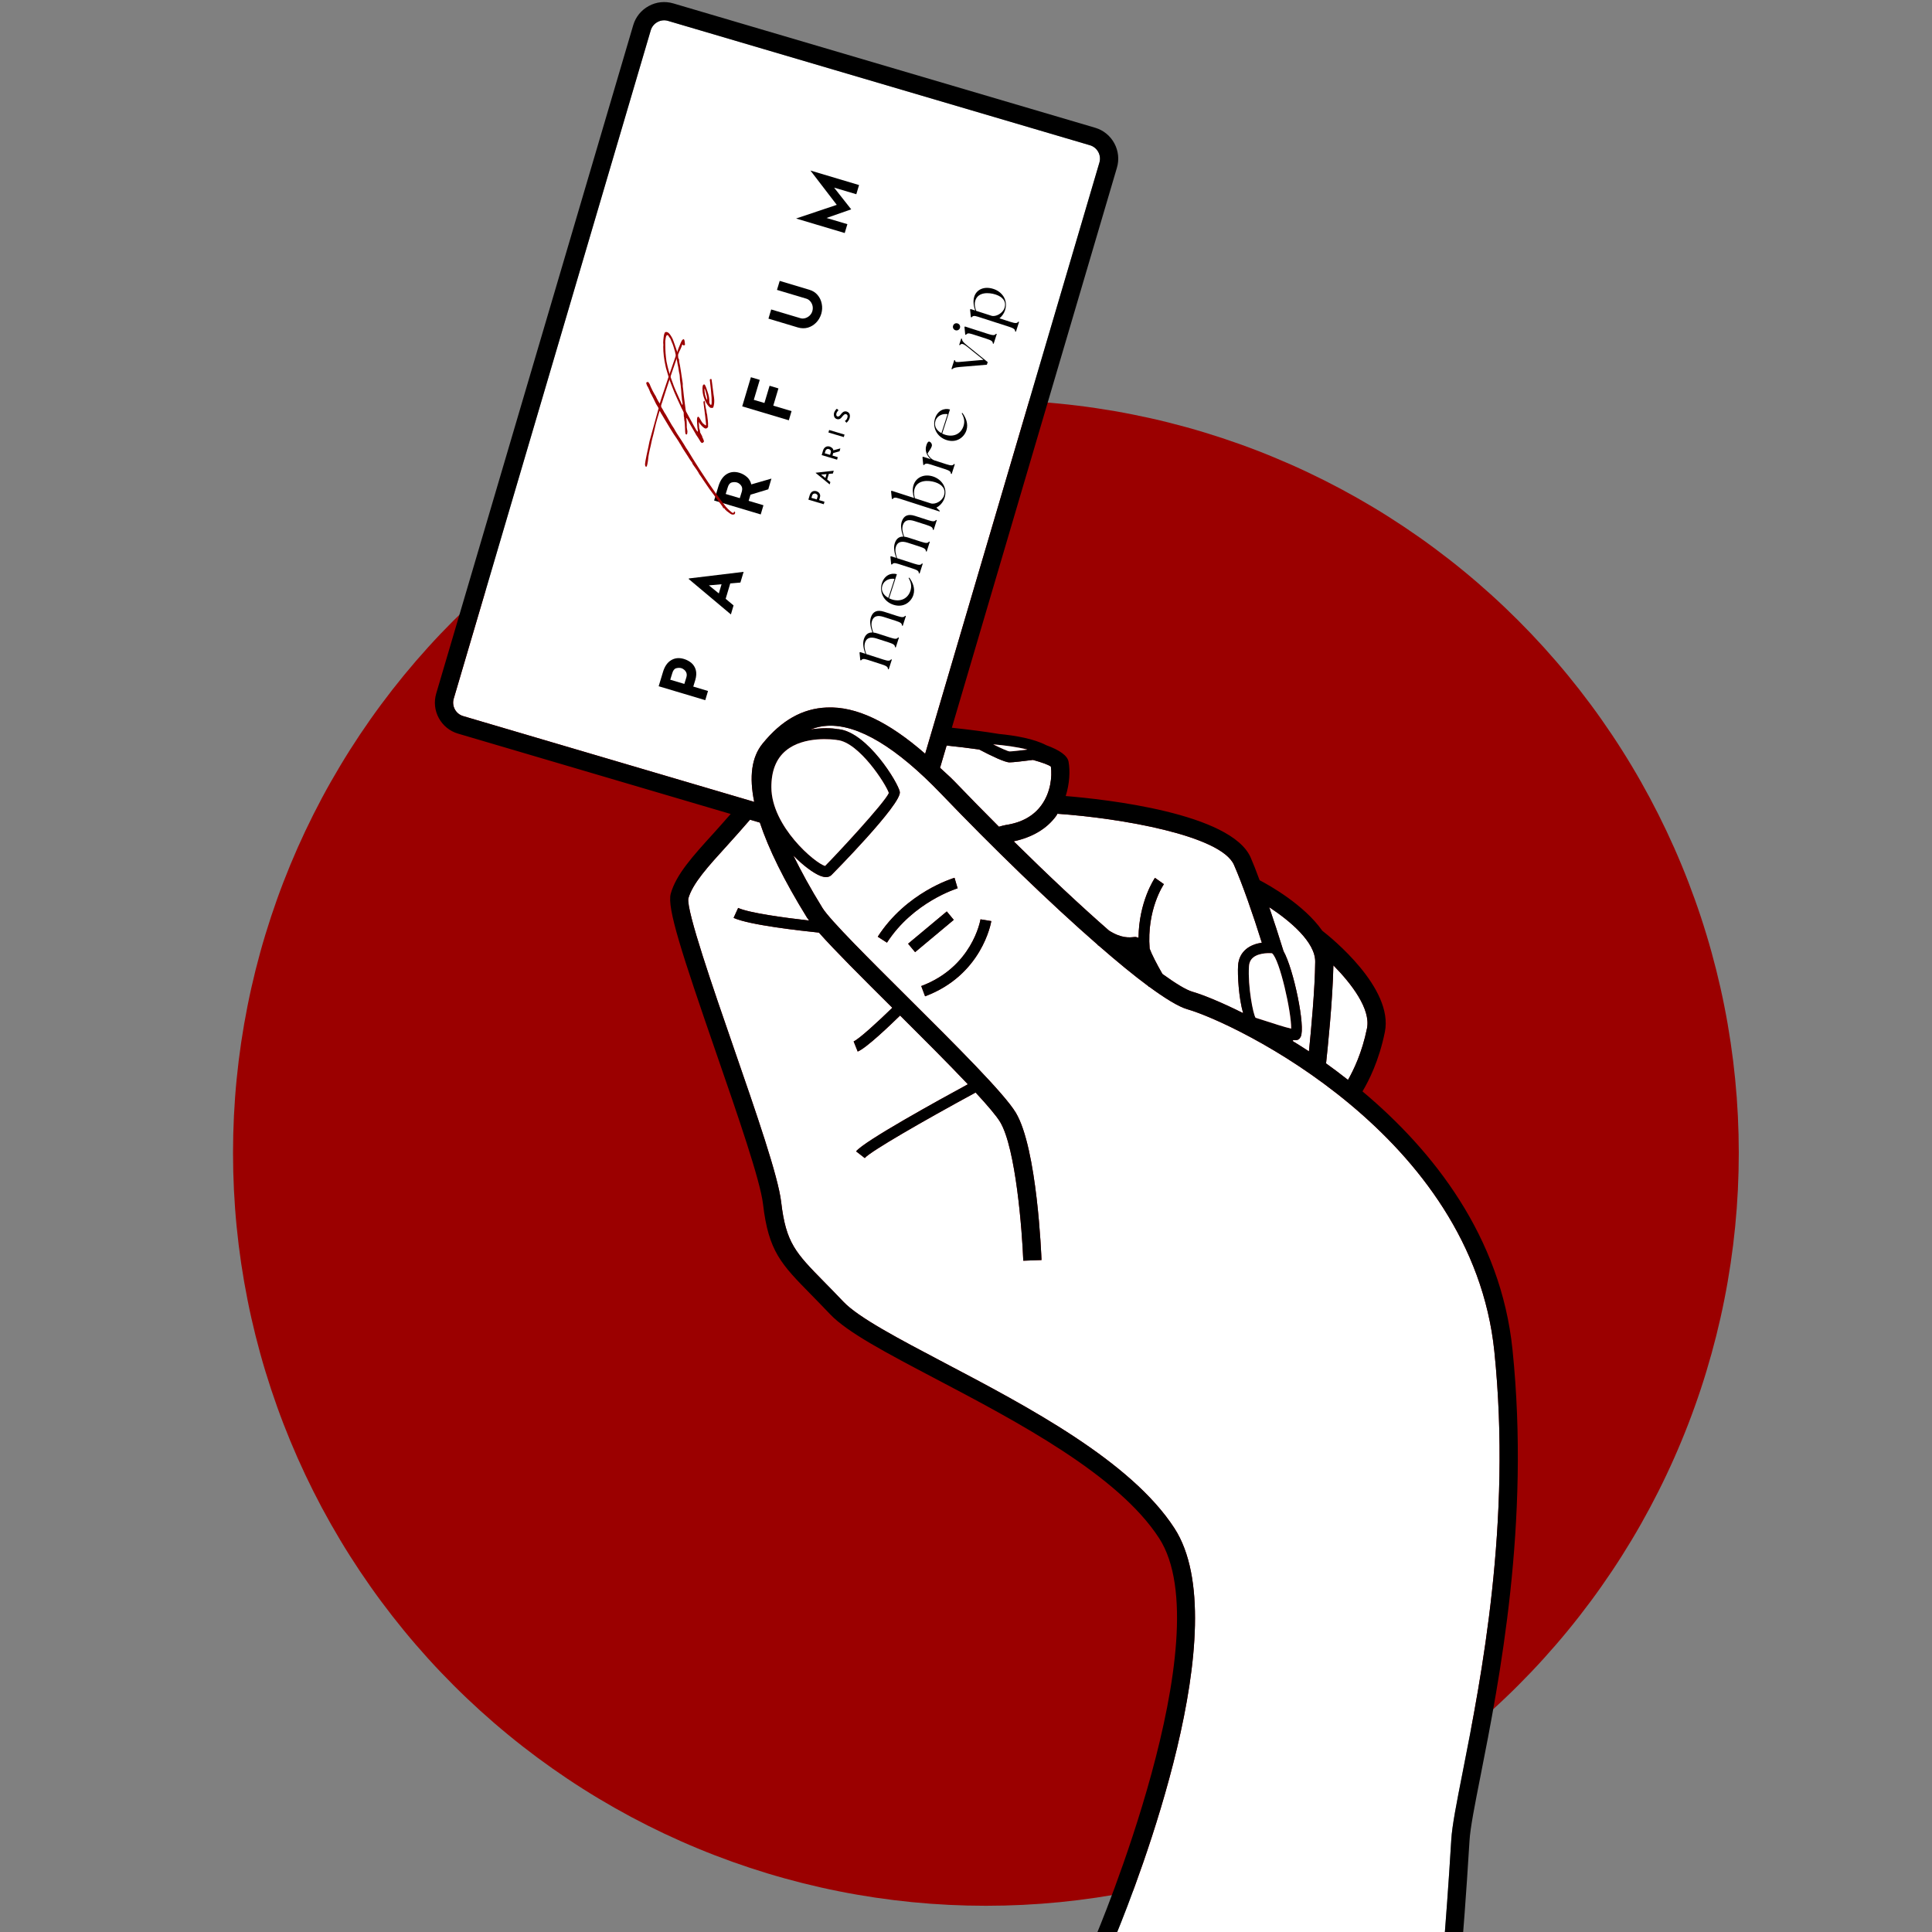
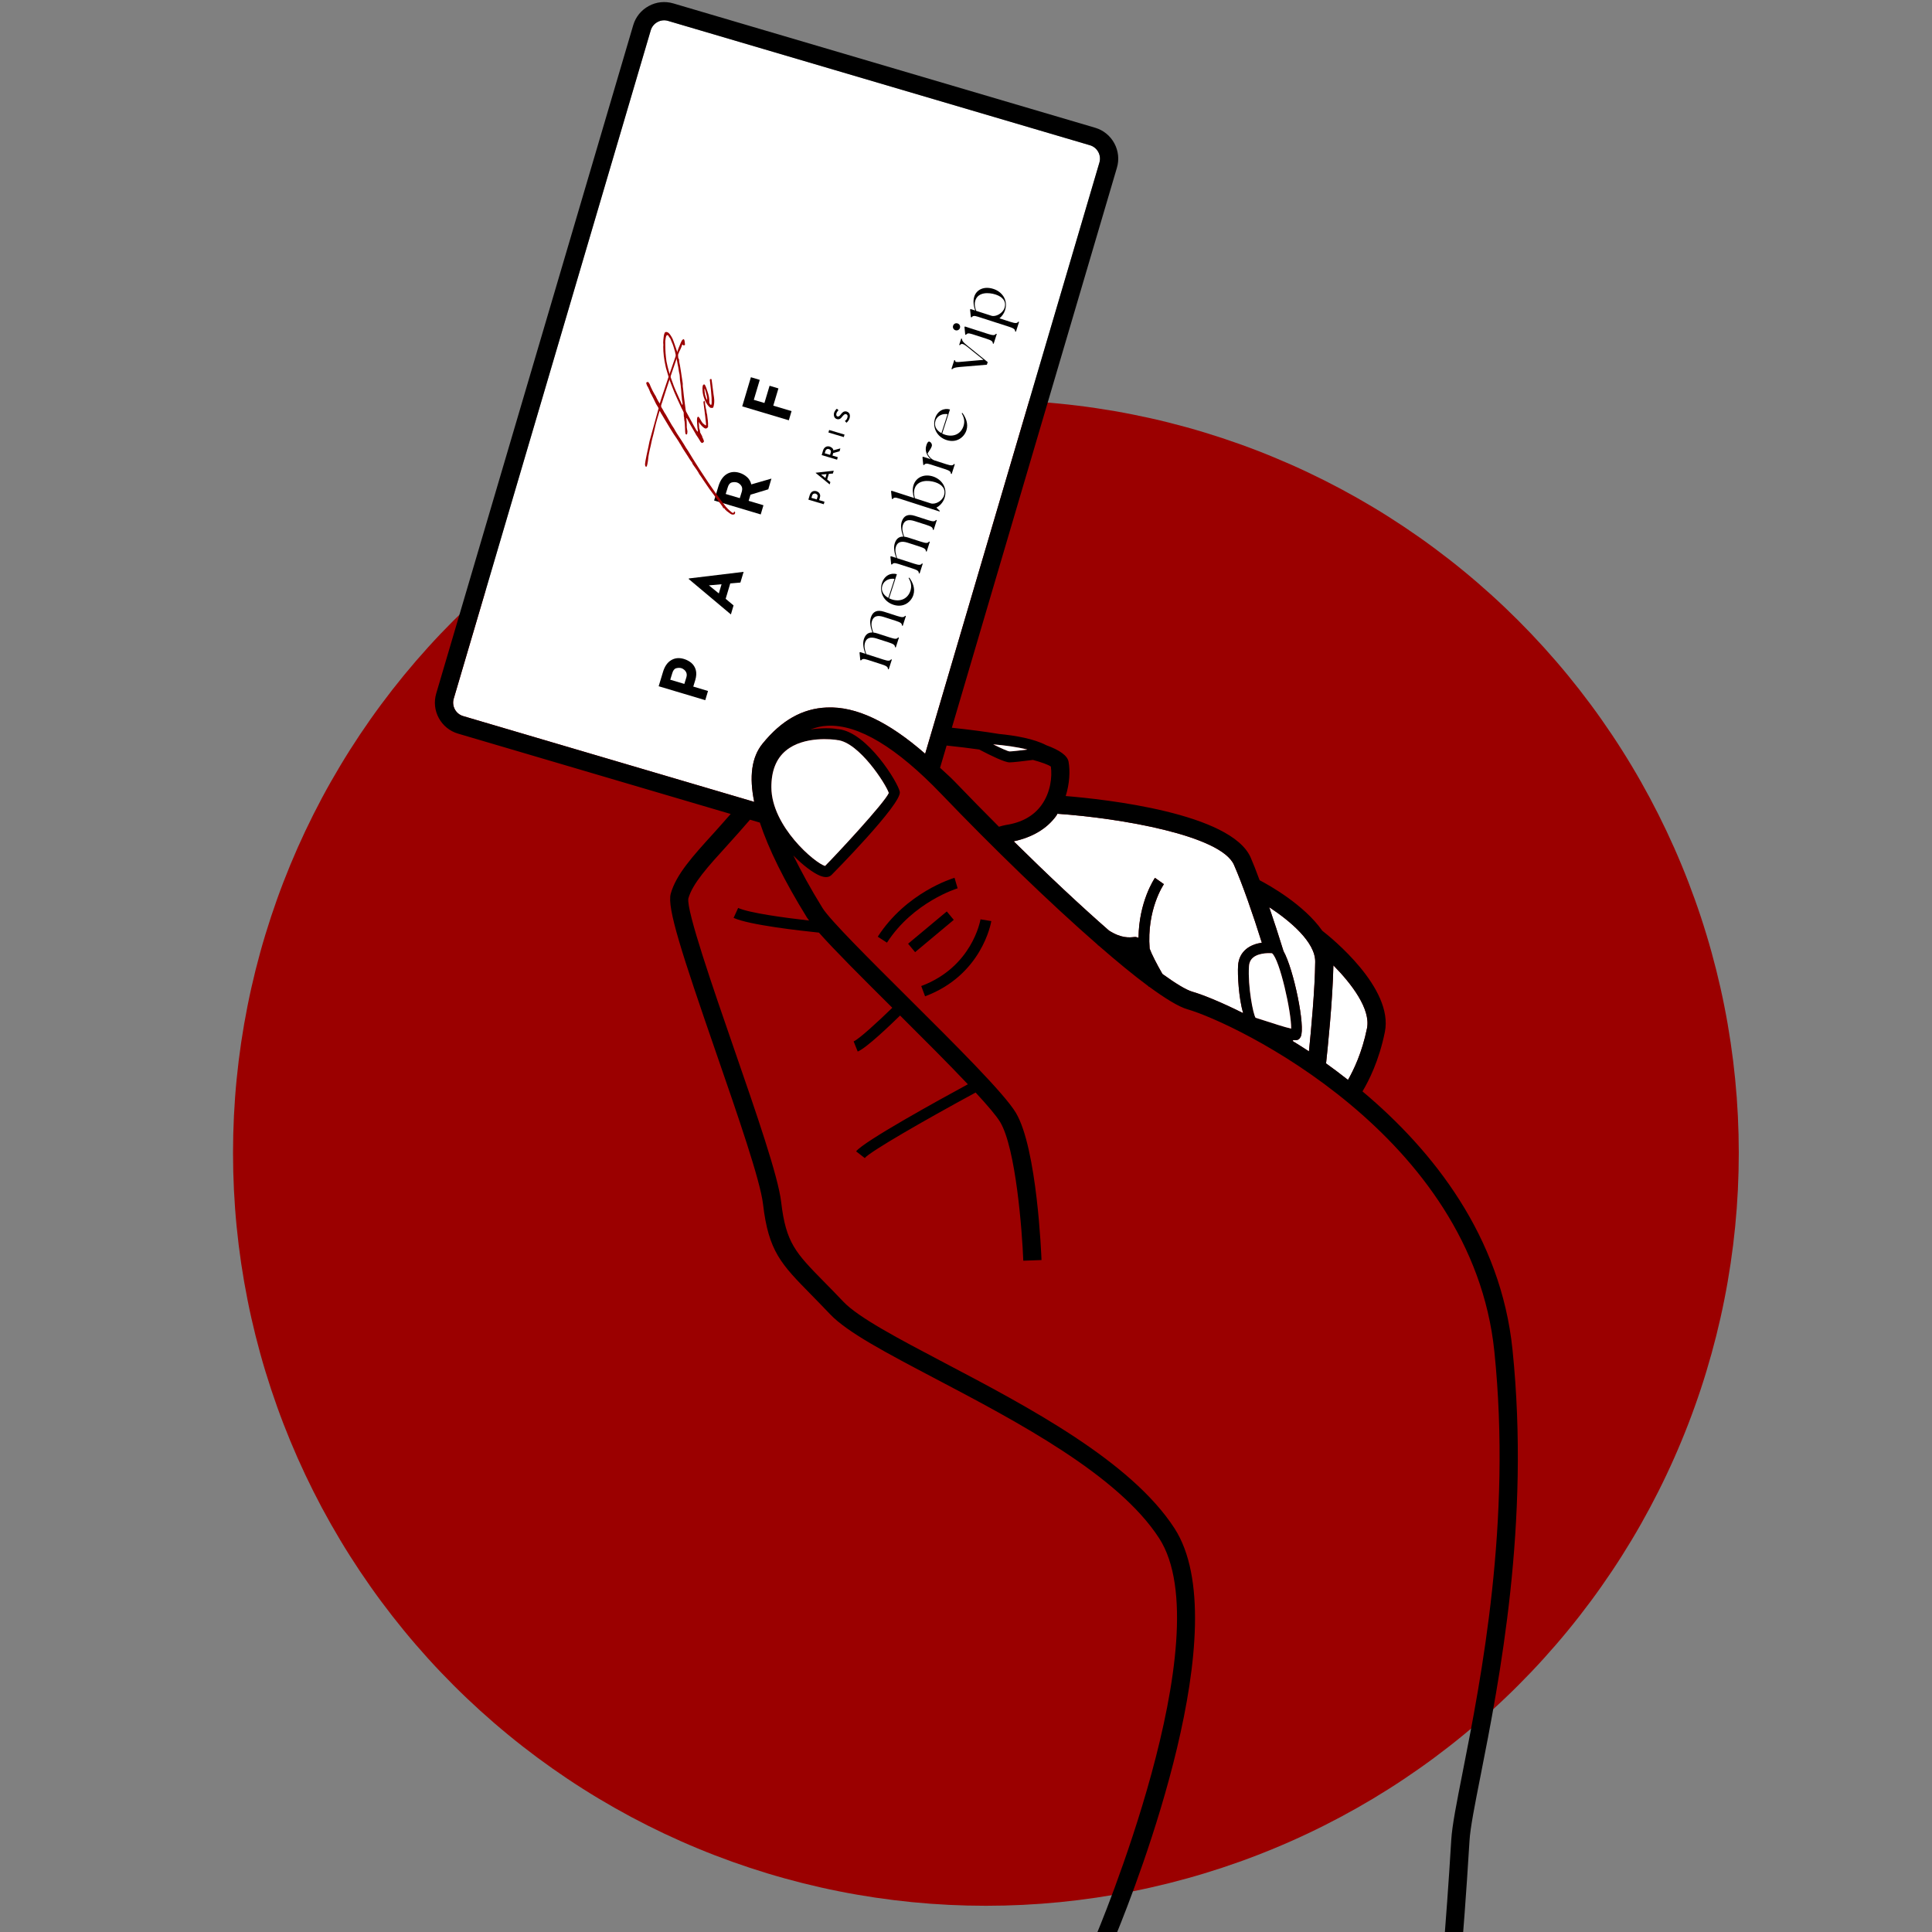
<svg xmlns="http://www.w3.org/2000/svg" width="500" zoomAndPan="magnify" viewBox="0 0 375 375" height="500" preserveAspectRatio="xMidYMid meet" version="1.0">
  <rect x="0" y="0" width="375" height="375" fill="#808080" stroke="none" />
  <defs>
    <g />
    <clipPath id="873f635656">
      <path d="M 45.23 77 L 337.496 77 L 337.496 370 L 45.23 370 Z M 45.23 77 " clip-rule="nonzero" />
    </clipPath>
  </defs>
  <g clip-path="url(#873f635656)">
    <path fill="#9b0000" d="M 45.23 223.777 C 45.23 226.168 45.289 228.559 45.406 230.949 C 45.523 233.336 45.699 235.723 45.934 238.102 C 46.168 240.48 46.461 242.855 46.812 245.219 C 47.164 247.586 47.574 249.941 48.039 252.285 C 48.504 254.633 49.031 256.965 49.609 259.285 C 50.191 261.605 50.828 263.91 51.523 266.199 C 52.219 268.488 52.969 270.758 53.773 273.008 C 54.578 275.262 55.441 277.492 56.355 279.699 C 57.27 281.91 58.238 284.094 59.262 286.258 C 60.285 288.418 61.359 290.555 62.484 292.664 C 63.613 294.773 64.793 296.855 66.023 298.906 C 67.25 300.957 68.531 302.977 69.859 304.965 C 71.188 306.953 72.562 308.906 73.988 310.828 C 75.414 312.75 76.883 314.633 78.402 316.484 C 79.918 318.332 81.48 320.141 83.086 321.914 C 84.691 323.688 86.34 325.418 88.031 327.109 C 89.723 328.801 91.457 330.449 93.227 332.055 C 95 333.66 96.809 335.223 98.66 336.738 C 100.508 338.258 102.391 339.727 104.312 341.152 C 106.234 342.578 108.188 343.953 110.176 345.281 C 112.164 346.613 114.184 347.891 116.238 349.121 C 118.289 350.348 120.367 351.527 122.477 352.656 C 124.586 353.781 126.723 354.859 128.883 355.879 C 131.047 356.902 133.23 357.871 135.441 358.785 C 137.652 359.703 139.883 360.562 142.133 361.367 C 144.387 362.172 146.656 362.922 148.945 363.617 C 151.23 364.312 153.535 364.949 155.855 365.531 C 158.176 366.113 160.508 366.637 162.855 367.102 C 165.199 367.57 167.555 367.977 169.922 368.328 C 172.289 368.68 174.66 368.973 177.039 369.207 C 179.422 369.441 181.805 369.617 184.195 369.734 C 186.582 369.852 188.973 369.91 191.363 369.91 C 193.754 369.91 196.145 369.852 198.535 369.734 C 200.922 369.617 203.309 369.441 205.688 369.207 C 208.066 368.973 210.441 368.68 212.805 368.328 C 215.172 367.977 217.527 367.57 219.871 367.102 C 222.219 366.637 224.551 366.113 226.871 365.531 C 229.191 364.949 231.496 364.312 233.785 363.617 C 236.074 362.922 238.344 362.172 240.594 361.367 C 242.848 360.562 245.078 359.703 247.285 358.785 C 249.496 357.871 251.684 356.902 253.844 355.879 C 256.004 354.859 258.141 353.781 260.25 352.656 C 262.359 351.527 264.441 350.348 266.492 349.121 C 268.543 347.891 270.562 346.613 272.551 345.281 C 274.539 343.953 276.496 342.578 278.414 341.152 C 280.336 339.727 282.223 338.258 284.07 336.738 C 285.918 335.223 287.73 333.66 289.5 332.055 C 291.273 330.449 293.004 328.801 294.695 327.109 C 296.387 325.418 298.035 323.688 299.641 321.914 C 301.246 320.141 302.809 318.332 304.324 316.484 C 305.844 314.633 307.312 312.75 308.738 310.828 C 310.164 308.906 311.539 306.953 312.867 304.965 C 314.199 302.977 315.477 300.957 316.707 298.906 C 317.938 296.855 319.113 294.773 320.242 292.664 C 321.367 290.555 322.445 288.418 323.465 286.258 C 324.488 284.094 325.457 281.91 326.371 279.699 C 327.289 277.492 328.148 275.262 328.953 273.008 C 329.762 270.758 330.512 268.488 331.203 266.199 C 331.898 263.91 332.535 261.605 333.117 259.285 C 333.699 256.965 334.223 254.633 334.688 252.285 C 335.156 249.941 335.562 247.586 335.914 245.219 C 336.266 242.855 336.559 240.48 336.793 238.102 C 337.027 235.723 337.203 233.336 337.32 230.949 C 337.438 228.559 337.496 226.168 337.496 223.777 C 337.496 221.387 337.438 218.996 337.32 216.605 C 337.203 214.219 337.027 211.836 336.793 209.453 C 336.559 207.074 336.266 204.703 335.914 202.336 C 335.562 199.969 335.156 197.613 334.688 195.27 C 334.223 192.922 333.699 190.59 333.117 188.27 C 332.535 185.949 331.898 183.645 331.203 181.359 C 330.512 179.07 329.762 176.797 328.953 174.547 C 328.148 172.297 327.289 170.066 326.371 167.855 C 325.457 165.645 324.488 163.461 323.465 161.297 C 322.445 159.137 321.367 157 320.242 154.891 C 319.113 152.781 317.938 150.703 316.707 148.652 C 315.477 146.598 314.199 144.578 312.867 142.59 C 311.539 140.602 310.164 138.648 308.738 136.727 C 307.312 134.805 305.844 132.922 304.324 131.07 C 302.809 129.223 301.246 127.414 299.641 125.641 C 298.035 123.867 296.387 122.137 294.695 120.445 C 293.004 118.754 291.273 117.105 289.5 115.5 C 287.73 113.895 285.918 112.332 284.07 110.816 C 282.223 109.297 280.336 107.828 278.414 106.402 C 276.496 104.977 274.539 103.602 272.551 102.273 C 270.562 100.945 268.543 99.664 266.492 98.434 C 264.441 97.207 262.359 96.027 260.25 94.898 C 258.141 93.773 256.004 92.699 253.844 91.676 C 251.684 90.652 249.496 89.684 247.285 88.77 C 245.078 87.852 242.848 86.992 240.594 86.188 C 238.344 85.383 236.074 84.633 233.785 83.938 C 231.496 83.242 229.191 82.605 226.871 82.023 C 224.551 81.441 222.219 80.918 219.871 80.453 C 217.527 79.984 215.172 79.578 212.805 79.227 C 210.441 78.875 208.066 78.582 205.688 78.348 C 203.309 78.113 200.922 77.938 198.535 77.82 C 196.145 77.703 193.754 77.645 191.363 77.645 C 188.973 77.645 186.582 77.703 184.195 77.82 C 181.805 77.938 179.422 78.113 177.039 78.348 C 174.66 78.582 172.289 78.875 169.922 79.227 C 167.555 79.578 165.199 79.984 162.855 80.453 C 160.508 80.918 158.176 81.441 155.855 82.023 C 153.535 82.605 151.23 83.242 148.945 83.938 C 146.656 84.633 144.387 85.383 142.133 86.188 C 139.883 86.992 137.652 87.852 135.441 88.77 C 133.23 89.684 131.047 90.652 128.883 91.676 C 126.723 92.699 124.586 93.773 122.477 94.898 C 120.367 96.027 118.289 97.207 116.238 98.434 C 114.184 99.664 112.164 100.945 110.176 102.273 C 108.188 103.602 106.234 104.977 104.312 106.402 C 102.391 107.828 100.508 109.297 98.66 110.816 C 96.809 112.332 95 113.895 93.227 115.5 C 91.453 117.105 89.723 118.754 88.031 120.445 C 86.34 122.137 84.691 123.867 83.086 125.641 C 81.48 127.414 79.918 129.223 78.402 131.07 C 76.883 132.922 75.414 134.805 73.988 136.727 C 72.562 138.648 71.188 140.602 69.859 142.59 C 68.531 144.578 67.25 146.598 66.023 148.652 C 64.793 150.703 63.613 152.781 62.484 154.891 C 61.359 157 60.285 159.137 59.262 161.297 C 58.238 163.461 57.27 165.645 56.355 167.855 C 55.441 170.066 54.578 172.297 53.773 174.547 C 52.969 176.797 52.219 179.07 51.523 181.359 C 50.828 183.645 50.191 185.949 49.609 188.27 C 49.031 190.59 48.504 192.922 48.039 195.27 C 47.574 197.613 47.164 199.969 46.812 202.336 C 46.461 204.703 46.168 207.074 45.934 209.453 C 45.699 211.836 45.523 214.219 45.406 216.605 C 45.289 218.996 45.23 221.387 45.23 223.777 Z M 45.23 223.777 " fill-opacity="1" fill-rule="nonzero" />
  </g>
  <path fill="#ffffff" d="M 255.281 186.691 C 255.23 192.016 254.477 200.031 254.066 204.07 C 252.977 203.344 251.93 202.707 250.871 202.047 C 250.93 201.988 250.992 201.93 251.051 201.867 C 251.145 201.879 251.277 201.906 251.359 201.906 C 251.996 201.906 252.25 201.668 252.465 201.234 C 253.418 199.328 251.109 188.137 249.125 184.605 C 248.242 181.727 247.281 178.793 246.355 176.086 C 250.418 178.758 255.328 182.883 255.281 186.691 Z M 255.281 186.691 " fill-opacity="1" fill-rule="nonzero" />
  <path fill="#ffffff" d="M 261.645 209.609 C 260.215 208.488 258.801 207.418 257.387 206.406 C 257.656 203.957 258.684 194.086 258.809 187.375 C 262.359 190.977 266.086 195.863 265.332 199.602 C 264.371 204.348 262.723 207.715 261.645 209.609 Z M 261.645 209.609 " fill-opacity="1" fill-rule="nonzero" />
  <path fill="#ffffff" d="M 89.91 138.996 C 89.211 138.793 88.633 138.328 88.289 137.691 C 87.941 137.051 87.859 136.316 88.066 135.621 L 126.305 5.898 C 126.508 5.203 126.977 4.625 127.617 4.277 C 128.25 3.926 128.988 3.848 129.684 4.059 L 211.555 28.191 C 212.25 28.395 212.824 28.859 213.176 29.5 C 213.52 30.137 213.598 30.871 213.391 31.566 L 179.574 146.301 C 172.484 140.125 166.215 137.066 160.445 137.328 C 155.758 137.523 151.695 139.809 148.02 144.332 C 145.883 146.961 145.391 150.75 146.395 155.645 Z M 89.91 138.996 " fill-opacity="1" fill-rule="nonzero" />
-   <path fill="#ffffff" d="M 227.965 296.641 C 219.496 283.555 199.426 273 183.297 264.516 C 174.348 259.805 166.617 255.742 163.68 252.645 C 162.316 251.199 161.094 249.957 160 248.848 C 154.426 243.176 152.551 241.262 151.625 233.324 C 151.047 228.328 146.832 216.156 142.375 203.266 C 138.504 192.074 133.199 176.742 133.609 174.387 C 134.418 171.496 137.406 168.211 141.195 164.051 C 142.555 162.551 144.059 160.863 145.578 159.102 L 147.488 159.664 C 149.188 164.789 152.172 170.879 156.633 178.102 C 156.73 178.262 156.91 178.484 157.047 178.676 C 152.285 178.141 145.402 177.203 143.273 176.23 L 142.391 178.16 C 145.422 179.547 155.445 180.66 158.953 181.02 C 161.98 184.438 167.27 189.715 173.195 195.605 C 170.445 198.293 166.691 201.734 165.691 202.133 L 166.48 204.105 C 168.156 203.434 172.855 198.926 174.707 197.113 C 179.324 201.707 184.117 206.5 187.863 210.457 C 182.18 213.539 167.691 221.52 166.172 223.477 L 167.852 224.781 C 168.797 223.562 179.414 217.453 189.367 212.059 C 191.68 214.562 193.426 216.605 194.141 217.805 C 197.18 222.914 198.402 238.957 198.617 244.703 L 202.156 244.574 C 202.125 243.691 201.305 222.922 197.184 215.996 C 194.965 212.266 185.434 202.789 176.215 193.617 C 168.777 186.215 161.082 178.566 159.648 176.242 C 157.242 172.352 155.461 169.047 153.988 166.051 C 155.902 168.012 157.824 169.41 159.105 169.953 C 159.566 170.145 159.973 170.242 160.328 170.242 C 160.754 170.246 161.109 170.105 161.387 169.84 C 161.523 169.707 175.051 156.043 174.652 153.703 C 174.359 151.98 168.371 142.133 162.766 141.535 C 162.703 141.523 162.645 141.516 162.598 141.531 C 161.445 141.289 159.379 141.277 157.305 141.586 C 158.367 141.195 159.453 140.914 160.59 140.871 C 166.586 140.555 174.043 145.082 182.715 154.125 C 192.555 164.387 203.738 175.258 213.094 183.406 L 213.066 183.445 C 213.133 183.488 213.191 183.508 213.258 183.551 C 216.805 186.637 220.102 189.359 222.91 191.426 C 222.93 191.465 222.961 191.52 222.984 191.559 L 223.047 191.52 C 226.172 193.812 228.773 195.414 230.48 195.902 C 239.422 198.453 285.727 220.262 290.055 262.316 C 293.465 295.484 287.484 325.809 283.91 343.93 C 282.719 349.977 281.855 354.344 281.691 357.086 C 281.168 365.848 280.543 373.871 280.348 376.359 C 273.387 379.879 246.254 391.375 216.625 375.555 C 220.875 365.184 240.168 315.5 227.965 296.641 Z M 177.621 184.812 L 185.125 178.543 L 183.77 176.91 L 176.262 183.176 Z M 185.273 170.379 C 184.895 170.492 175.914 173.215 170.371 181.816 L 172.16 182.969 C 177.262 175.051 185.789 172.445 185.875 172.422 Z M 190.316 178.441 C 190.25 178.816 188.645 187.711 178.812 191.391 L 179.559 193.383 C 190.57 189.262 192.34 179.211 192.414 178.785 Z M 190.316 178.441 " fill-opacity="1" fill-rule="nonzero" />
-   <path fill="#ffffff" d="M 183.738 144.711 C 186.023 144.949 188.141 145.207 190.059 145.48 C 192.418 146.719 195.035 147.973 195.949 147.973 C 196.629 147.973 198.668 147.734 200.492 147.5 C 202.289 147.992 203.5 148.445 203.973 148.793 C 204.242 150.781 203.926 153.809 202.156 156.262 C 200.645 158.367 198.316 159.668 195.238 160.129 C 194.812 160.195 194.348 160.344 193.895 160.469 C 191.059 157.629 188.184 154.707 185.273 151.672 C 184.301 150.656 183.406 149.934 182.465 149.023 Z M 183.738 144.711 " fill-opacity="1" fill-rule="nonzero" />
  <path fill="#ffffff" d="M 223.145 184.121 C 222.547 176.527 225.879 171.668 225.914 171.617 L 224.176 170.387 C 224.02 170.617 221.066 175.023 220.984 182.012 C 220.699 181.98 220.566 181.816 220.191 181.871 C 219.25 181.98 217.68 182.168 215.254 180.621 C 209.816 175.871 203.496 169.949 196.762 163.301 C 200.25 162.551 203.16 160.934 205.031 158.332 C 205.121 158.211 205.16 158.074 205.242 157.953 C 217.434 158.789 237 162.148 239.516 167.875 C 241.215 171.758 243.195 177.477 244.922 182.977 C 243.926 183.125 242.766 183.473 241.855 184.238 C 240.914 185.031 240.391 186.113 240.309 187.445 C 240.195 189.172 240.422 193.629 241.289 196.648 C 236.883 194.445 233.344 193.035 231.453 192.496 C 230.215 192.141 228.16 190.875 225.625 189.043 C 224.543 187.164 223.508 185.148 223.145 184.121 Z M 223.145 184.121 " fill-opacity="1" fill-rule="nonzero" />
  <path fill="#000000" d="M 287.387 344.617 C 286.262 350.305 285.375 354.793 285.23 357.293 C 284.598 367.879 283.809 377.508 283.809 377.508 L 280.277 377.223 C 280.277 377.223 280.309 376.863 280.348 376.359 C 280.543 373.871 281.168 365.848 281.691 357.086 C 281.855 354.344 282.719 349.977 283.91 343.93 C 287.484 325.809 293.465 295.484 290.055 262.316 C 285.727 220.262 239.422 198.453 230.48 195.902 C 228.777 195.414 226.172 193.812 223.047 191.52 L 222.984 191.559 C 222.961 191.52 222.93 191.465 222.91 191.426 C 220.102 189.359 216.805 186.637 213.258 183.551 C 213.191 183.508 213.133 183.488 213.066 183.445 L 213.094 183.406 C 203.738 175.258 192.555 164.387 182.715 154.125 C 174.043 145.082 166.59 140.555 160.59 140.871 C 159.453 140.918 158.367 141.195 157.305 141.586 C 159.379 141.277 161.445 141.289 162.598 141.531 C 162.645 141.516 162.703 141.523 162.766 141.535 C 168.371 142.133 174.359 151.98 174.652 153.703 C 175.051 156.043 161.523 169.707 161.387 169.84 C 161.109 170.105 160.754 170.246 160.332 170.242 C 159.973 170.242 159.566 170.145 159.105 169.953 C 157.824 169.41 155.902 168.012 153.988 166.051 C 155.461 169.047 157.246 172.352 159.648 176.242 C 161.082 178.566 168.777 186.215 176.215 193.617 C 185.434 202.789 194.965 212.266 197.184 215.996 C 201.305 222.922 202.125 243.691 202.156 244.574 L 198.621 244.703 C 198.402 238.957 197.18 222.914 194.141 217.805 C 193.426 216.605 191.68 214.562 189.367 212.059 C 179.414 217.453 168.797 223.562 167.852 224.781 L 166.172 223.477 C 167.695 221.52 182.184 213.539 187.863 210.457 C 184.121 206.5 179.324 201.707 174.707 197.113 C 172.855 198.926 168.16 203.434 166.48 204.105 L 165.691 202.133 C 166.691 201.734 170.445 198.293 173.195 195.605 C 167.27 189.715 161.98 184.438 158.953 181.02 C 155.445 180.66 145.422 179.547 142.391 178.16 L 143.273 176.23 C 145.402 177.203 152.285 178.141 157.047 178.676 C 156.91 178.484 156.73 178.262 156.633 178.102 C 152.172 170.879 149.188 164.793 147.488 159.664 L 145.578 159.102 C 144.059 160.863 142.555 162.551 141.195 164.051 C 137.406 168.211 134.418 171.496 133.609 174.391 C 133.199 176.742 138.504 192.074 142.375 203.27 C 146.832 216.156 151.047 228.328 151.625 233.324 C 152.551 241.262 154.426 243.172 160 248.848 C 161.098 249.961 162.316 251.199 163.684 252.645 C 166.617 255.742 174.348 259.805 183.297 264.516 C 199.43 273 219.496 283.555 227.965 296.641 C 240.168 315.5 220.875 365.184 216.625 375.555 C 216.223 376.543 215.906 377.301 215.812 377.516 L 212.555 376.121 C 212.805 375.539 237.34 317.648 224.988 298.566 C 217.027 286.258 197.414 275.941 181.648 267.648 C 172.043 262.594 164.449 258.605 161.113 255.082 C 159.758 253.656 158.555 252.43 157.477 251.328 C 151.605 245.352 149.172 242.879 148.105 233.73 C 147.57 229.121 143.227 216.566 139.027 204.426 C 132.305 184.984 129.438 176.184 130.188 173.469 C 131.23 169.734 134.469 166.172 138.574 161.66 C 139.582 160.555 140.719 159.246 141.824 157.992 L 88.906 142.395 C 87.305 141.926 85.977 140.852 85.176 139.383 C 84.375 137.914 84.199 136.223 84.668 134.617 L 122.906 4.895 C 123.379 3.289 124.449 1.969 125.922 1.168 C 127.395 0.359 129.086 0.191 130.688 0.66 L 212.559 24.793 C 214.16 25.262 215.484 26.336 216.285 27.805 C 217.086 29.277 217.266 30.973 216.789 32.57 L 184.754 141.254 C 188.168 141.617 191.23 142.016 193.879 142.457 C 197.055 142.762 200.707 143.395 203.066 144.641 C 205.715 145.605 207.203 146.676 207.41 147.863 C 207.73 149.672 207.613 152.086 206.852 154.512 C 214.508 155.137 238.961 157.801 242.758 166.453 C 243.211 167.48 243.816 169.027 244.492 170.852 C 246.316 171.805 253.094 175.574 256.656 180.656 C 258.332 181.953 270.527 191.77 268.801 200.301 C 267.672 205.898 265.672 209.805 264.457 211.84 C 278.207 223.367 291.324 240.02 293.574 261.953 C 297.043 295.648 291 326.305 287.387 344.617 Z M 258.809 187.375 C 258.684 194.086 257.656 203.957 257.387 206.402 C 258.801 207.418 260.215 208.488 261.645 209.609 C 262.723 207.715 264.371 204.348 265.332 199.602 C 266.086 195.863 262.359 190.977 258.809 187.375 Z M 245.422 198.09 C 246.676 198.5 249.301 199.359 250.617 199.66 C 250.672 196.477 248.383 186.195 246.898 185.031 C 246.883 185.031 246.875 185.031 246.863 185.027 C 246.855 185.023 244.488 184.805 243.223 185.867 C 242.734 186.277 242.473 186.84 242.426 187.582 C 242.18 191.453 243.234 196.93 243.715 197.551 C 244.008 197.633 244.637 197.836 245.422 198.09 Z M 249.125 184.605 C 251.109 188.137 253.418 199.328 252.465 201.234 C 252.25 201.668 251.996 201.906 251.359 201.906 C 251.277 201.906 251.145 201.879 251.051 201.867 C 250.992 201.93 250.93 201.988 250.871 202.047 C 251.93 202.707 252.977 203.344 254.066 204.07 C 254.477 200.031 255.23 192.016 255.281 186.691 C 255.328 182.883 250.418 178.758 246.355 176.086 C 247.281 178.793 248.246 181.727 249.125 184.605 Z M 231.453 192.496 C 233.344 193.035 236.883 194.445 241.289 196.648 C 240.422 193.629 240.195 189.172 240.309 187.445 C 240.391 186.113 240.914 185.031 241.855 184.238 C 242.766 183.473 243.926 183.125 244.922 182.977 C 243.195 177.477 241.215 171.758 239.516 167.875 C 237 162.148 217.434 158.789 205.242 157.953 C 205.16 158.074 205.121 158.211 205.031 158.332 C 203.16 160.934 200.25 162.551 196.762 163.301 C 203.496 169.949 209.816 175.871 215.254 180.621 C 217.68 182.168 219.25 181.98 220.191 181.871 C 220.566 181.816 220.699 181.98 220.984 182.012 C 221.066 175.023 224.02 170.617 224.176 170.387 L 225.914 171.617 C 225.879 171.668 222.547 176.527 223.145 184.121 C 223.508 185.148 224.543 187.164 225.625 189.043 C 228.16 190.875 230.215 192.141 231.453 192.496 Z M 199.422 145.492 C 197.402 144.977 194.965 144.66 192.781 144.48 C 194.324 145.246 195.57 145.805 195.949 145.848 C 196.395 145.848 197.82 145.691 199.422 145.492 Z M 185.273 151.672 C 188.184 154.707 191.059 157.629 193.895 160.469 C 194.348 160.344 194.812 160.195 195.238 160.129 C 198.316 159.668 200.645 158.367 202.156 156.262 C 203.926 153.809 204.242 150.781 203.973 148.793 C 203.5 148.445 202.289 147.992 200.492 147.5 C 198.668 147.734 196.629 147.977 195.949 147.977 C 195.035 147.977 192.418 146.719 190.059 145.48 C 188.141 145.207 186.023 144.949 183.738 144.711 L 182.465 149.027 C 183.406 149.934 184.301 150.656 185.273 151.672 Z M 162.395 143.621 C 161.816 143.535 156.066 142.773 152.547 145.691 C 150.656 147.25 149.711 149.648 149.723 152.816 C 149.754 160.398 158.18 167.527 160.141 168.082 C 162.297 165.922 171.625 155.902 172.516 153.914 C 171.902 152.102 166.734 144.102 162.543 143.645 C 162.477 143.695 162.441 143.633 162.395 143.621 Z M 148.02 144.332 C 151.695 139.809 155.758 137.523 160.445 137.328 C 166.215 137.066 172.484 140.125 179.574 146.301 L 213.391 31.566 C 213.598 30.871 213.52 30.137 213.176 29.5 C 212.824 28.859 212.25 28.395 211.555 28.191 L 129.684 4.059 C 128.984 3.848 128.25 3.926 127.617 4.277 C 126.977 4.625 126.508 5.203 126.305 5.898 L 88.066 135.621 C 87.859 136.316 87.941 137.051 88.289 137.691 C 88.633 138.328 89.211 138.793 89.91 138.996 L 146.395 155.645 C 145.391 150.75 145.883 146.961 148.02 144.332 Z M 148.02 144.332 " fill-opacity="1" fill-rule="nonzero" />
  <path fill="#ffffff" d="M 172.516 153.914 C 171.625 155.902 162.297 165.922 160.141 168.082 C 158.18 167.527 149.754 160.398 149.723 152.816 C 149.711 149.648 150.656 147.25 152.547 145.691 C 156.066 142.773 161.816 143.535 162.395 143.621 C 162.441 143.633 162.477 143.695 162.543 143.645 C 166.734 144.102 171.902 152.102 172.516 153.914 Z M 172.516 153.914 " fill-opacity="1" fill-rule="nonzero" />
  <path fill="#ffffff" d="M 199.422 145.492 C 197.82 145.691 196.395 145.848 195.949 145.848 C 195.57 145.805 194.324 145.246 192.781 144.48 C 194.965 144.66 197.402 144.977 199.422 145.492 Z M 199.422 145.492 " fill-opacity="1" fill-rule="nonzero" />
  <path fill="#ffffff" d="M 243.223 185.867 C 244.488 184.805 246.855 185.023 246.863 185.027 C 246.875 185.031 246.883 185.031 246.898 185.031 C 248.383 186.195 250.672 196.477 250.617 199.66 C 249.301 199.359 246.676 198.5 245.422 198.09 C 244.637 197.836 244.008 197.633 243.715 197.551 C 243.234 196.926 242.18 191.453 242.426 187.582 C 242.473 186.84 242.734 186.277 243.223 185.867 Z M 243.223 185.867 " fill-opacity="1" fill-rule="nonzero" />
  <path fill="#000000" d="M 172.16 182.969 L 170.371 181.816 C 175.914 173.215 184.895 170.492 185.273 170.379 L 185.875 172.422 C 185.789 172.445 177.262 175.051 172.16 182.969 Z M 172.16 182.969 " fill-opacity="1" fill-rule="nonzero" />
  <path fill="#000000" d="M 185.125 178.543 L 177.621 184.812 L 176.262 183.176 L 183.77 176.91 Z M 185.125 178.543 " fill-opacity="1" fill-rule="nonzero" />
  <path fill="#000000" d="M 179.559 193.383 L 178.812 191.391 C 188.641 187.711 190.25 178.816 190.316 178.441 L 192.414 178.785 C 192.34 179.211 190.57 189.262 179.559 193.383 Z M 179.559 193.383 " fill-opacity="1" fill-rule="nonzero" />
  <g fill="#000000" fill-opacity="1">
    <g transform="translate(172.375, 130.302)">
      <g>
        <path d="M 0.125 -0.383 L 0.734 -2.277 L 0.578 -2.328 C 0.352 -1.992 0.039 -1.973 -0.941 -2.289 L -4.238 -3.352 C -4.523 -4.156 -4.691 -4.898 -4.473 -5.582 C -4.176 -6.504 -3.41 -6.746 -2.223 -6.367 L 0.129 -5.609 C 1.109 -5.293 1.348 -5.082 1.34 -4.688 L 1.496 -4.637 L 2.105 -6.531 L 1.949 -6.582 C 1.723 -6.246 1.41 -6.227 0.43 -6.543 L -2.137 -7.371 C -2.398 -7.453 -2.648 -7.508 -2.867 -7.527 C -3.168 -8.352 -3.34 -9.094 -3.121 -9.777 C -2.82 -10.711 -2.059 -10.941 -0.871 -10.559 L 1.48 -9.805 C 2.461 -9.488 2.703 -9.289 2.691 -8.883 L 2.848 -8.832 L 3.457 -10.727 L 3.301 -10.777 C 3.078 -10.453 2.762 -10.422 1.781 -10.738 L -0.785 -11.566 C -2.141 -12 -2.969 -11.605 -3.344 -10.445 C -3.633 -9.547 -3.379 -8.445 -3.035 -7.539 C -3.871 -7.57 -4.41 -7.125 -4.699 -6.238 C -4.977 -5.375 -4.75 -4.309 -4.406 -3.406 L -5.426 -3.734 L -5.543 -3.652 L -5.391 -2.16 L -5.258 -2.117 C -5.008 -2.395 -4.84 -2.512 -4 -2.242 L -1.242 -1.352 C -0.262 -1.035 -0.02 -0.84 -0.031 -0.434 Z M 0.125 -0.383 " />
      </g>
    </g>
  </g>
  <g fill="#000000" fill-opacity="1">
    <g transform="translate(176.104, 118.729)">
      <g>
        <path d="M 1.176 -3.234 C 1.586 -4.516 1.039 -5.727 0.395 -6.605 L 0.254 -6.535 C 0.699 -5.781 0.906 -4.988 0.609 -4.062 C 0.105 -2.508 -1.348 -1.852 -2.992 -2.379 C -3.184 -2.441 -3.359 -2.512 -3.531 -2.594 L -2.02 -7.281 C -3.172 -7.609 -4.434 -7.051 -4.922 -5.543 C -5.461 -3.863 -4.633 -1.969 -2.676 -1.34 C -0.699 -0.703 0.75 -1.914 1.176 -3.234 Z M -3.676 -2.68 C -4.621 -3.195 -5.172 -4.062 -4.832 -5.078 C -4.48 -6.168 -3.328 -6.508 -2.484 -6.371 Z M -3.676 -2.68 " />
      </g>
    </g>
  </g>
  <g fill="#000000" fill-opacity="1">
    <g transform="translate(178.37, 111.697)">
      <g>
        <path d="M 0.125 -0.383 L 0.734 -2.277 L 0.578 -2.328 C 0.352 -1.992 0.039 -1.973 -0.941 -2.289 L -4.238 -3.352 C -4.523 -4.156 -4.691 -4.898 -4.473 -5.582 C -4.176 -6.504 -3.41 -6.746 -2.223 -6.367 L 0.129 -5.609 C 1.109 -5.293 1.348 -5.082 1.34 -4.688 L 1.496 -4.637 L 2.105 -6.531 L 1.949 -6.582 C 1.723 -6.246 1.41 -6.227 0.43 -6.543 L -2.137 -7.371 C -2.398 -7.453 -2.648 -7.508 -2.867 -7.527 C -3.168 -8.352 -3.34 -9.094 -3.121 -9.777 C -2.82 -10.711 -2.059 -10.941 -0.871 -10.559 L 1.48 -9.805 C 2.461 -9.488 2.703 -9.289 2.691 -8.883 L 2.848 -8.832 L 3.457 -10.727 L 3.301 -10.777 C 3.078 -10.453 2.762 -10.422 1.781 -10.738 L -0.785 -11.566 C -2.141 -12 -2.969 -11.605 -3.344 -10.445 C -3.633 -9.547 -3.379 -8.445 -3.035 -7.539 C -3.871 -7.57 -4.41 -7.125 -4.699 -6.238 C -4.977 -5.375 -4.75 -4.309 -4.406 -3.406 L -5.426 -3.734 L -5.543 -3.652 L -5.391 -2.16 L -5.258 -2.117 C -5.008 -2.395 -4.84 -2.512 -4 -2.242 L -1.242 -1.352 C -0.262 -1.035 -0.02 -0.84 -0.031 -0.434 Z M 0.125 -0.383 " />
      </g>
    </g>
  </g>
  <g fill="#000000" fill-opacity="1">
    <g transform="translate(182.1, 100.124)">
      <g>
        <path d="M 1.238 -3.477 C 1.871 -5.48 0.648 -7.105 -1.016 -7.645 C -2.707 -8.188 -4.293 -7.496 -4.781 -5.973 C -5.051 -5.145 -4.918 -4.242 -4.691 -3.469 L -9.027 -4.867 L -9.148 -4.785 L -8.992 -3.297 L -8.859 -3.254 C -8.613 -3.531 -8.441 -3.648 -7.605 -3.375 L 0.27 -0.84 L 0.309 -0.957 L -0.344 -1.605 C 0.266 -1.887 0.949 -2.578 1.238 -3.477 Z M -1.453 -2.426 L -4.512 -3.41 C -4.688 -4.012 -4.77 -4.66 -4.57 -5.281 C -4.023 -6.973 -1.938 -6.961 -0.605 -6.531 C 0.785 -6.086 1.523 -5.184 1.125 -3.938 C 0.77 -2.836 -0.59 -2.148 -1.453 -2.426 Z M -1.453 -2.426 " />
      </g>
    </g>
  </g>
  <g fill="#000000" fill-opacity="1">
    <g transform="translate(184.594, 92.385)">
      <g>
        <path d="M 0.125 -0.383 L 0.734 -2.277 L 0.578 -2.328 C 0.352 -1.992 0.039 -1.973 -0.941 -2.289 L -3.328 -3.059 L -3.324 -3.07 C -3.887 -3.289 -4.418 -3.938 -4.559 -4.367 C -4.129 -5.008 -3.844 -5.434 -3.742 -5.758 C -3.602 -6.188 -3.938 -6.586 -4.199 -6.672 C -4.402 -6.738 -4.621 -6.477 -4.773 -5.996 C -4.961 -5.422 -4.941 -4.953 -4.785 -4.492 C -4.637 -4.047 -4.332 -3.594 -3.926 -3.25 L -5.426 -3.734 L -5.543 -3.652 L -5.391 -2.16 L -5.258 -2.117 C -5.008 -2.395 -4.84 -2.512 -4 -2.242 L -1.242 -1.352 C -0.262 -1.035 -0.02 -0.84 -0.031 -0.434 Z M 0.125 -0.383 " />
      </g>
    </g>
  </g>
  <g fill="#000000" fill-opacity="1">
    <g transform="translate(186.409, 86.755)">
      <g>
        <path d="M 1.176 -3.234 C 1.586 -4.516 1.039 -5.727 0.395 -6.605 L 0.254 -6.535 C 0.699 -5.781 0.906 -4.988 0.609 -4.062 C 0.105 -2.508 -1.348 -1.852 -2.992 -2.379 C -3.184 -2.441 -3.359 -2.512 -3.531 -2.594 L -2.02 -7.281 C -3.172 -7.609 -4.434 -7.051 -4.922 -5.543 C -5.461 -3.863 -4.633 -1.969 -2.676 -1.34 C -0.699 -0.703 0.75 -1.914 1.176 -3.234 Z M -3.676 -2.68 C -4.621 -3.195 -5.172 -4.062 -4.832 -5.078 C -4.48 -6.168 -3.328 -6.508 -2.484 -6.371 Z M -3.676 -2.68 " />
      </g>
    </g>
  </g>
  <g fill="#000000" fill-opacity="1">
    <g transform="translate(188.676, 79.719)">
      <g />
    </g>
  </g>
  <g fill="#000000" fill-opacity="1">
    <g transform="translate(189.68, 76.604)">
      <g />
    </g>
  </g>
  <g fill="#000000" fill-opacity="1">
    <g transform="translate(190.685, 73.484)">
      <g>
        <path d="M -4.34 -2.258 L 0.867 -2.695 L 1.031 -3.199 L -2.969 -6.434 C -3.777 -7.078 -3.957 -7.348 -3.957 -7.719 L -4.113 -7.77 L -4.508 -6.535 L -4.355 -6.484 C -4.133 -6.875 -3.723 -6.797 -3.027 -6.242 L 0.207 -3.637 L -4.016 -3.266 C -5.039 -3.172 -5.309 -3.152 -5.301 -3.547 L -5.457 -3.598 L -6.012 -1.871 L -5.855 -1.82 C -5.668 -2.039 -5.359 -2.176 -4.34 -2.258 Z M -4.34 -2.258 " />
      </g>
    </g>
  </g>
  <g fill="#000000" fill-opacity="1">
    <g transform="translate(192.739, 67.11)">
      <g>
        <path d="M 0.125 -0.383 L 0.734 -2.277 L 0.578 -2.328 C 0.355 -2.004 0.039 -1.973 -0.941 -2.289 L -5.426 -3.734 L -5.539 -3.664 L -5.391 -2.16 L -5.258 -2.117 C -5.008 -2.406 -4.84 -2.512 -4 -2.242 L -1.242 -1.352 C -0.262 -1.035 -0.02 -0.84 -0.031 -0.434 Z M -7.285 -3.008 C -6.926 -2.895 -6.535 -3.086 -6.414 -3.457 C -6.293 -3.828 -6.5 -4.211 -6.859 -4.328 C -7.246 -4.453 -7.621 -4.27 -7.746 -3.887 C -7.863 -3.512 -7.668 -3.133 -7.285 -3.008 Z M -7.285 -3.008 " />
      </g>
    </g>
  </g>
  <g fill="#000000" fill-opacity="1">
    <g transform="translate(193.801, 63.816)">
      <g>
        <path d="M 1.277 -3.598 C 1.906 -5.59 0.691 -7.199 -0.984 -7.738 C -2.758 -8.312 -4.246 -7.641 -4.695 -6.25 C -4.992 -5.328 -4.789 -4.348 -4.52 -3.547 L -5.395 -3.828 L -5.512 -3.746 L -5.359 -2.258 L -5.227 -2.215 C -4.98 -2.492 -4.809 -2.609 -3.969 -2.336 L 2.023 -0.406 C 3.004 -0.09 3.242 0.117 3.234 0.512 L 3.391 0.562 L 4 -1.332 L 3.844 -1.379 C 3.617 -1.043 3.309 -1.023 2.324 -1.34 L 0.191 -2.027 C 0.637 -2.387 1.066 -2.938 1.277 -3.598 Z M -1.367 -2.531 L -4.328 -3.484 C -4.551 -4.113 -4.715 -4.789 -4.492 -5.484 C -3.949 -7.16 -1.898 -7.082 -0.566 -6.652 C 0.82 -6.203 1.578 -5.312 1.176 -4.055 C 0.828 -2.977 -0.551 -2.27 -1.367 -2.531 Z M -1.367 -2.531 " />
      </g>
    </g>
  </g>
  <g fill="#000000" fill-opacity="1">
    <g transform="translate(136.549, 137.075)">
      <g>
        <path d="M -7.875 -6.609 C -7.551 -7.711 -7.023 -8.484 -6.297 -8.922 C -5.566 -9.367 -4.734 -9.453 -3.797 -9.172 C -3.254 -9.004 -2.773 -8.75 -2.359 -8.406 C -1.953 -8.062 -1.664 -7.609 -1.5 -7.047 C -1.344 -6.484 -1.375 -5.828 -1.594 -5.078 L -1.984 -3.812 L 0.875 -2.953 L 0.344 -1.172 L -8.703 -3.875 Z M -3.328 -5.594 C -3.234 -5.926 -3.227 -6.211 -3.312 -6.453 C -3.406 -6.703 -3.539 -6.898 -3.719 -7.047 C -3.895 -7.203 -4.078 -7.312 -4.266 -7.375 C -4.586 -7.469 -4.926 -7.469 -5.281 -7.375 C -5.645 -7.281 -5.906 -6.957 -6.062 -6.406 L -6.453 -5.141 L -3.719 -4.328 Z M -3.328 -5.594 " />
      </g>
    </g>
  </g>
  <g fill="#000000" fill-opacity="1">
    <g transform="translate(141.82, 119.417)">
      <g>
        <path d="M -0.078 -6.172 L -0.969 -3.188 L 0.562 -1.906 L 0.047 -0.156 L -8.141 -7.031 L -8.109 -7.141 L 2.516 -8.422 L 1.891 -6.344 Z M -1.766 -6.016 L -4.219 -5.797 L -2.297 -4.234 Z M -1.766 -6.016 " />
      </g>
    </g>
  </g>
  <g fill="#000000" fill-opacity="1">
    <g transform="translate(147.311, 101.022)">
      <g>
        <path d="M 1.812 -6.047 L -1.641 -5 L -2 -3.812 L 0.875 -2.953 L 0.344 -1.172 L -8.703 -3.875 L -7.875 -6.609 C -7.539 -7.734 -7.008 -8.523 -6.281 -8.984 C -5.551 -9.441 -4.719 -9.531 -3.781 -9.25 C -3.227 -9.082 -2.738 -8.805 -2.312 -8.422 C -1.895 -8.047 -1.617 -7.57 -1.484 -7 L 2.422 -8.125 Z M -3.719 -4.328 L -3.328 -5.594 C -3.191 -6.07 -3.234 -6.461 -3.453 -6.766 C -3.672 -7.066 -3.941 -7.27 -4.266 -7.375 C -4.586 -7.469 -4.926 -7.469 -5.281 -7.375 C -5.645 -7.281 -5.906 -6.957 -6.062 -6.406 L -6.453 -5.141 Z M -3.719 -4.328 " />
      </g>
    </g>
  </g>
  <g fill="#000000" fill-opacity="1">
    <g transform="translate(152.766, 82.75)">
      <g>
        <path d="M -7.016 -9.531 L -5.297 -9.016 L -6.453 -5.141 L -4.391 -4.531 L -3.391 -7.875 L -1.672 -7.359 L -2.672 -4.016 L 0.875 -2.953 L 0.344 -1.172 L -8.703 -3.875 Z M -7.016 -9.531 " />
      </g>
    </g>
  </g>
  <g fill="#000000" fill-opacity="1">
    <g transform="translate(157.905, 65.535)">
      <g>
-         <path d="M -2.516 -3.766 C -2.234 -3.68 -1.93 -3.688 -1.609 -3.781 C -1.297 -3.875 -1.016 -4.035 -0.766 -4.266 C -0.516 -4.504 -0.336 -4.789 -0.234 -5.125 C -0.129 -5.477 -0.113 -5.828 -0.188 -6.172 C -0.27 -6.516 -0.422 -6.812 -0.641 -7.062 C -0.859 -7.312 -1.109 -7.477 -1.391 -7.562 L -7.094 -9.266 L -6.562 -11.016 L -0.828 -9.297 C -0.172 -9.109 0.363 -8.77 0.781 -8.281 C 1.195 -7.801 1.469 -7.234 1.594 -6.578 C 1.727 -5.93 1.695 -5.273 1.5 -4.609 C 1.289 -3.93 0.953 -3.359 0.484 -2.891 C 0.023 -2.43 -0.504 -2.113 -1.109 -1.938 C -1.723 -1.77 -2.359 -1.781 -3.016 -1.969 L -8.75 -3.688 L -8.219 -5.469 Z M -2.516 -3.766 " />
-       </g>
+         </g>
    </g>
  </g>
  <g fill="#000000" fill-opacity="1">
    <g transform="translate(163.616, 46.402)">
      <g>
-         <path d="M -6.297 -13.297 L 3.125 -10.484 L 2.594 -8.703 L -1.719 -9.984 L 1.594 -5.781 L 1.594 -5.766 L -3.188 -4.094 L 0.859 -2.891 L 0.344 -1.172 L -9.078 -3.984 L -9.062 -4 L -1.203 -6.641 L -6.297 -13.281 Z M -6.297 -13.297 " />
-       </g>
+         </g>
    </g>
  </g>
  <g fill="#000000" fill-opacity="1">
    <g transform="translate(159.766, 98.277)">
      <g>
        <path d="M -2.609 -2.141 C -2.504 -2.484 -2.336 -2.723 -2.109 -2.859 C -1.879 -2.992 -1.613 -3.02 -1.312 -2.938 C -1.145 -2.883 -0.992 -2.801 -0.859 -2.688 C -0.734 -2.57 -0.645 -2.426 -0.594 -2.25 C -0.551 -2.07 -0.566 -1.863 -0.641 -1.625 L -0.766 -1.203 L 0.266 -0.891 L 0.125 -0.406 L -2.859 -1.297 Z M -1.109 -1.766 C -1.066 -1.898 -1.055 -2.016 -1.078 -2.109 C -1.109 -2.211 -1.16 -2.289 -1.234 -2.344 C -1.316 -2.395 -1.395 -2.438 -1.469 -2.469 C -1.594 -2.5 -1.719 -2.488 -1.844 -2.438 C -1.977 -2.383 -2.078 -2.266 -2.141 -2.078 L -2.266 -1.641 L -1.234 -1.344 Z M -1.109 -1.766 " />
      </g>
    </g>
  </g>
  <g fill="#000000" fill-opacity="1">
    <g transform="translate(161.003, 94.133)">
      <g>
        <path d="M -0.125 -2.156 L -0.453 -1.062 L 0.172 -0.562 L 0.031 -0.109 L -2.688 -2.344 L -2.672 -2.375 L 0.828 -2.766 L 0.656 -2.219 Z M -0.578 -2.109 L -1.625 -2.016 L -0.797 -1.359 Z M -0.578 -2.109 " />
      </g>
    </g>
  </g>
  <g fill="#000000" fill-opacity="1">
    <g transform="translate(162.348, 89.628)">
      <g>
        <path d="M 0.609 -2.031 L -0.625 -1.688 L -0.641 -1.625 L -0.766 -1.203 L 0.266 -0.891 L 0.125 -0.406 L -2.859 -1.297 L -2.609 -2.141 C -2.516 -2.473 -2.348 -2.711 -2.109 -2.859 C -1.879 -3.004 -1.613 -3.035 -1.312 -2.953 C -1.133 -2.891 -0.973 -2.797 -0.828 -2.672 C -0.691 -2.555 -0.613 -2.406 -0.594 -2.219 L 0.766 -2.594 Z M -1.234 -1.344 L -1.109 -1.766 C -1.047 -1.961 -1.055 -2.117 -1.141 -2.234 C -1.223 -2.348 -1.328 -2.422 -1.453 -2.453 C -1.535 -2.484 -1.617 -2.492 -1.703 -2.484 C -1.785 -2.473 -1.867 -2.438 -1.953 -2.375 C -2.035 -2.312 -2.098 -2.211 -2.141 -2.078 L -2.266 -1.641 Z M -1.234 -1.344 " />
      </g>
    </g>
  </g>
  <g fill="#000000" fill-opacity="1">
    <g transform="translate(163.657, 85.243)">
      <g>
        <path d="M -2.719 -1.781 L 0.266 -0.891 L 0.125 -0.406 L -2.859 -1.297 Z M -2.719 -1.781 " />
      </g>
    </g>
  </g>
  <g fill="#000000" fill-opacity="1">
    <g transform="translate(164.534, 82.304)">
      <g>
        <path d="M -1.781 -2.672 C -2 -2.461 -2.133 -2.254 -2.188 -2.047 C -2.227 -1.91 -2.227 -1.785 -2.188 -1.672 C -2.156 -1.566 -2.086 -1.5 -1.984 -1.469 C -1.859 -1.438 -1.738 -1.461 -1.625 -1.547 C -1.52 -1.641 -1.406 -1.77 -1.281 -1.938 C -1.188 -2.062 -1.086 -2.164 -0.984 -2.25 C -0.891 -2.344 -0.773 -2.406 -0.641 -2.438 C -0.504 -2.477 -0.352 -2.473 -0.188 -2.422 C -0.02 -2.367 0.113 -2.285 0.219 -2.172 C 0.332 -2.055 0.398 -1.91 0.422 -1.734 C 0.453 -1.555 0.438 -1.363 0.375 -1.156 C 0.32 -0.969 0.238 -0.797 0.125 -0.641 C 0.02 -0.492 -0.098 -0.363 -0.234 -0.25 L -0.547 -0.594 C -0.43 -0.656 -0.328 -0.75 -0.234 -0.875 C -0.148 -1 -0.094 -1.117 -0.062 -1.234 C -0.008 -1.379 0 -1.516 -0.031 -1.641 C -0.07 -1.773 -0.172 -1.867 -0.328 -1.922 C -0.43 -1.953 -0.535 -1.93 -0.641 -1.859 C -0.742 -1.785 -0.852 -1.68 -0.969 -1.547 C -1.082 -1.391 -1.188 -1.266 -1.281 -1.172 C -1.375 -1.078 -1.488 -1.004 -1.625 -0.953 C -1.77 -0.91 -1.922 -0.91 -2.078 -0.953 C -2.328 -1.035 -2.5 -1.18 -2.594 -1.391 C -2.688 -1.609 -2.707 -1.852 -2.656 -2.125 C -2.594 -2.312 -2.516 -2.473 -2.422 -2.609 C -2.336 -2.754 -2.227 -2.875 -2.094 -2.969 Z M -1.781 -2.672 " />
      </g>
    </g>
  </g>
  <g fill="#9b0000" fill-opacity="1">
    <g transform="translate(147.734, 92.695)">
      <g>
        <path d="M -15.301 -26.711 C -15.457 -26.516 -15.609 -26.168 -16.012 -25.156 C -16.383 -24.238 -18.738 -17.328 -18.996 -16.473 L -19.418 -15.223 L -19.672 -14.367 C -19.812 -14.555 -20.145 -15.098 -20.289 -15.434 C -20.367 -15.656 -20.496 -15.891 -20.668 -16.137 C -20.84 -16.387 -21.234 -17.191 -21.414 -17.586 L -21.637 -18.145 L -21.809 -18.395 C -21.906 -18.57 -21.949 -18.582 -22.113 -18.531 C -22.215 -18.516 -22.289 -18.438 -22.301 -18.395 C -22.328 -18.301 -22.086 -17.641 -21.961 -17.555 L -21.723 -17.043 C -21.465 -16.426 -21.445 -16.32 -21.34 -16.191 C -21.273 -16.074 -20.5 -14.566 -20.418 -14.344 L -20.32 -14.168 L -20.023 -13.688 L -19.898 -13.453 L -21.66 -7.055 L -21.867 -6.035 C -22.051 -5.258 -22.516 -3.039 -22.531 -2.652 C -22.551 -2.262 -22.422 -2.027 -22.246 -2.125 C -22.145 -2.141 -21.965 -3.07 -21.91 -3.742 C -21.918 -3.891 -21.73 -5.012 -21.449 -6.109 L -21.203 -7.262 L -20.887 -8.492 L -20.531 -10.008 C -20.457 -10.426 -20 -11.961 -19.703 -12.953 C -19.625 -12.879 -19.609 -12.777 -19.531 -12.703 L -19.48 -12.543 L -19.34 -12.352 L -18.918 -11.637 C -18.43 -10.805 -16.855 -8.176 -16.391 -7.594 C -16.391 -7.594 -15.75 -6.617 -15.797 -6.629 C -15.75 -6.617 -15.625 -6.383 -15.496 -6.148 C -15.34 -5.855 -15.043 -5.375 -14.195 -4.09 L -13.898 -3.609 L -13.555 -3.113 C -13.449 -2.984 -13.371 -2.91 -13.383 -2.867 C -13.41 -2.777 -13.207 -2.469 -12.477 -1.465 C -12.242 -1.102 -12.039 -0.793 -12.02 -0.691 C -11.945 -0.621 -11.535 -0.008 -11.098 0.664 L -10.039 2.207 L -8.109 4.797 C -7.613 5.438 -7.332 5.816 -7.406 5.891 L -7.316 5.918 C -7.27 5.934 -7.18 5.957 -7.102 6.031 C -6.98 6.117 -6.949 6.176 -7.008 6.207 C -6.965 6.219 -6.934 6.277 -6.934 6.277 C -6.84 6.305 -6.797 6.32 -6.809 6.363 C -6.855 6.352 -6.625 6.566 -6.336 6.75 C -5.938 7.066 -5.773 7.164 -5.535 7.188 C -5.234 7.176 -5.176 7.145 -5.094 7.023 C -5.039 6.844 -5.012 6.754 -5.09 6.68 C -5.195 6.551 -5.195 6.551 -5.297 6.719 C -5.348 6.898 -5.395 6.883 -5.574 6.832 C -5.785 6.719 -6.445 6.129 -6.848 5.664 C -7.855 4.434 -10.066 1.316 -11.305 -0.625 L -11.945 -1.602 L -13.215 -3.602 L -14.203 -5.223 L -14.578 -5.777 L -15.004 -6.492 C -15.332 -7.031 -15.676 -7.527 -16.348 -8.562 C -16.582 -8.926 -16.805 -9.336 -16.898 -9.512 C -16.996 -9.688 -17.199 -9.996 -17.336 -10.184 L -17.922 -11.191 C -18.312 -11.852 -18.488 -12.246 -18.77 -12.625 L -19.055 -13.152 C -19.195 -13.34 -19.242 -13.504 -19.352 -13.633 L -19.422 -13.898 C -19.359 -14.273 -19.23 -14.531 -19.191 -14.664 L -19.137 -14.848 C -18.312 -17.449 -16.262 -23.66 -15.855 -24.523 C -15.684 -24.766 -15.551 -25.215 -15.438 -25.43 C -15.305 -25.879 -15.305 -25.879 -15.152 -25.734 C -15.086 -25.617 -14.984 -25.637 -14.926 -25.668 C -14.809 -25.73 -14.75 -25.762 -14.781 -25.82 L -14.828 -26.324 C -14.902 -26.891 -15.027 -26.973 -15.301 -26.711 Z M -15.301 -26.711 " />
      </g>
    </g>
  </g>
  <g fill="#9b0000" fill-opacity="1">
    <g transform="translate(149.107, 88.096)">
      <g>
        <path d="M -19.953 -23.633 C -20.113 -23.582 -20.25 -23.133 -20.293 -22.656 L -20.352 -22.133 C -20.387 -21.848 -20.387 -21.355 -20.348 -21.148 L -20.367 -20.762 C -20.379 -19.734 -20.215 -18.309 -19.957 -17.203 L -19.832 -16.625 L -19.684 -16.137 L -19.418 -15.223 C -19.219 -14.574 -18.957 -13.809 -18.926 -13.75 L -18.227 -11.973 L -17.699 -10.781 L -16.805 -8.848 C -16.645 -8.555 -16.457 -8.203 -16.406 -8.039 L -16.391 -7.594 C -16.371 -7.34 -16.379 -7.148 -16.332 -7.133 C -16.332 -7.133 -16.301 -7.074 -16.316 -7.031 C -16.328 -6.984 -16.324 -6.836 -16.285 -6.629 C -16.281 -6.48 -16.266 -6.379 -16.234 -6.32 L -16.188 -5.812 L -16.109 -4.27 C -16.102 -4.121 -16.066 -3.914 -16.035 -3.855 C -15.883 -3.711 -15.777 -3.727 -15.723 -3.91 C -15.699 -4 -15.688 -4.191 -15.68 -4.387 L -15.77 -4.902 C -15.82 -5.066 -15.812 -5.262 -15.805 -5.453 L -15.832 -6.348 C -15.863 -6.406 -15.836 -6.496 -15.855 -6.598 C -15.898 -6.613 -15.895 -6.953 -15.836 -6.984 C -15.836 -6.984 -15.57 -6.562 -15.301 -5.992 L -14.102 -3.914 L -13.977 -3.68 L -13.602 -3.129 L -13.27 -2.586 C -13.176 -2.41 -13.051 -2.176 -12.871 -2.125 C -12.734 -2.082 -12.59 -2.234 -12.52 -2.312 C -12.434 -2.434 -12.465 -2.492 -12.496 -2.551 L -12.547 -2.715 L -12.66 -2.992 L -12.754 -3.168 L -12.805 -3.332 L -12.82 -3.434 L -13.199 -4.137 L -13.254 -4.449 L -13.242 -4.492 L -13.34 -4.816 C -13.406 -4.934 -13.43 -5.188 -13.418 -5.379 L -13.453 -5.93 C -13.457 -6.078 -13.473 -6.184 -13.43 -6.168 C -13.383 -6.156 -13.383 -6.156 -13.398 -6.109 C -13.41 -6.066 -13.098 -5.629 -12.871 -5.414 L -12.641 -5.195 C -12.289 -4.895 -12.105 -4.84 -11.859 -5.012 C -11.73 -5.121 -11.656 -5.199 -11.66 -5.348 L -11.68 -5.449 C -11.617 -5.824 -11.793 -7.203 -11.832 -7.41 C -11.84 -7.707 -11.914 -7.633 -11.996 -8.344 C -11.969 -8.434 -12.094 -8.668 -12.117 -8.922 C -12.285 -10 -12.211 -9.098 -12.273 -10.047 C -12.422 -10.531 -12.516 -10.219 -12.57 -10.039 L -12.41 -8.762 C -12.312 -8.094 -12.109 -6.316 -12.062 -5.812 L -12.07 -5.617 L -12.098 -5.527 C -12.113 -5.48 -12.277 -5.582 -12.508 -5.797 L -12.633 -5.883 C -12.785 -6.027 -13.02 -6.391 -13.305 -6.918 C -13.477 -7.164 -13.508 -7.223 -13.609 -7.207 C -13.773 -7.156 -13.828 -6.977 -13.82 -6.336 C -13.766 -5.535 -13.754 -5.086 -13.68 -4.672 C -13.691 -4.629 -13.648 -4.613 -13.66 -4.57 C -13.645 -4.465 -13.625 -4.363 -13.684 -4.332 L -13.773 -4.355 C -13.957 -4.559 -14.812 -6.141 -15.414 -7.254 L -15.953 -8.246 L -16.02 -8.516 L -16.273 -10.457 C -16.371 -11.121 -16.398 -11.523 -16.414 -11.629 L -16.504 -12.488 C -16.574 -12.902 -16.602 -13.305 -16.59 -13.348 C -16.562 -13.438 -16.586 -13.691 -16.621 -13.898 C -16.789 -14.98 -17.117 -17.336 -17.285 -17.926 L -17.293 -18.223 C -17.301 -18.371 -17.363 -18.488 -17.406 -18.504 C -17.438 -18.562 -17.457 -18.664 -17.477 -18.77 C -17.449 -18.859 -17.484 -19.066 -17.535 -19.23 L -17.738 -20.027 C -17.852 -20.305 -17.988 -20.836 -18.133 -21.176 L -18.426 -22 C -18.492 -22.266 -18.906 -23.027 -19.168 -23.301 C -19.414 -23.621 -19.73 -23.715 -19.953 -23.633 Z M -19.41 -22.98 L -19.176 -22.617 C -19.066 -22.484 -18.926 -22.297 -18.941 -22.25 L -18.715 -21.691 C -18.523 -21.34 -18.277 -20.531 -18.09 -19.836 L -17.691 -18.047 L -17.582 -17.426 L -17.461 -16.848 L -17.309 -15.871 C -17.211 -15.547 -17.168 -15.191 -17.164 -15.043 L -17.125 -14.344 L -16.988 -13.32 L -16.879 -12.207 C -16.859 -11.957 -16.836 -11.703 -16.848 -11.66 C -16.863 -11.613 -16.824 -11.406 -16.801 -11.152 C -16.766 -10.945 -16.742 -10.695 -16.758 -10.648 C -16.77 -10.605 -16.703 -10.34 -16.648 -10.027 C -16.605 -9.672 -16.602 -9.523 -16.648 -9.535 C -16.691 -9.551 -16.781 -9.578 -16.77 -9.621 L -17.059 -10.297 C -17.602 -11.441 -18.5 -13.527 -18.473 -13.617 L -18.637 -14.059 C -18.977 -14.895 -19.492 -16.621 -19.742 -17.922 C -19.891 -18.902 -19.992 -20.207 -19.977 -21.086 L -19.984 -21.875 C -19.988 -22.023 -19.852 -22.816 -19.766 -22.938 C -19.695 -23.016 -19.637 -23.047 -19.531 -23.066 C -19.488 -23.051 -19.41 -22.98 -19.41 -22.98 Z M -19.41 -22.98 " />
      </g>
    </g>
  </g>
  <g fill="#9b0000" fill-opacity="1">
    <g transform="translate(151.045, 81.604)">
      <g>
        <path d="M -12.441 -3.223 C -12.387 -3.746 -12.379 -4.09 -12.543 -5.02 L -12.84 -7.32 L -12.938 -7.984 C -12.969 -8.043 -13.102 -8.086 -13.176 -8.008 L -13.234 -7.977 L -13.273 -7.84 L -13.254 -7.738 C -12.914 -4.934 -12.816 -3.285 -12.988 -3.043 C -13.059 -2.965 -13.105 -2.98 -13.199 -3.156 C -13.352 -3.297 -13.371 -3.402 -13.367 -3.746 C -13.355 -4.281 -13.445 -4.801 -13.758 -5.727 C -14.039 -6.598 -14.215 -6.992 -14.363 -6.988 C -14.66 -6.98 -14.738 -6.559 -14.68 -5.758 C -14.637 -4.762 -14.133 -3.48 -13.547 -2.816 C -13.254 -2.484 -13.133 -2.398 -12.926 -2.434 C -12.594 -2.387 -12.566 -2.477 -12.441 -3.223 Z M -13.824 -4.027 C -13.945 -4.113 -14.258 -5.043 -14.254 -5.383 C -14.309 -5.695 -14.352 -6.199 -14.262 -6.172 C -14.23 -6.113 -13.98 -5.305 -13.879 -4.832 C -13.754 -4.254 -13.758 -3.91 -13.824 -4.027 Z M -13.824 -4.027 " />
      </g>
    </g>
  </g>
</svg>